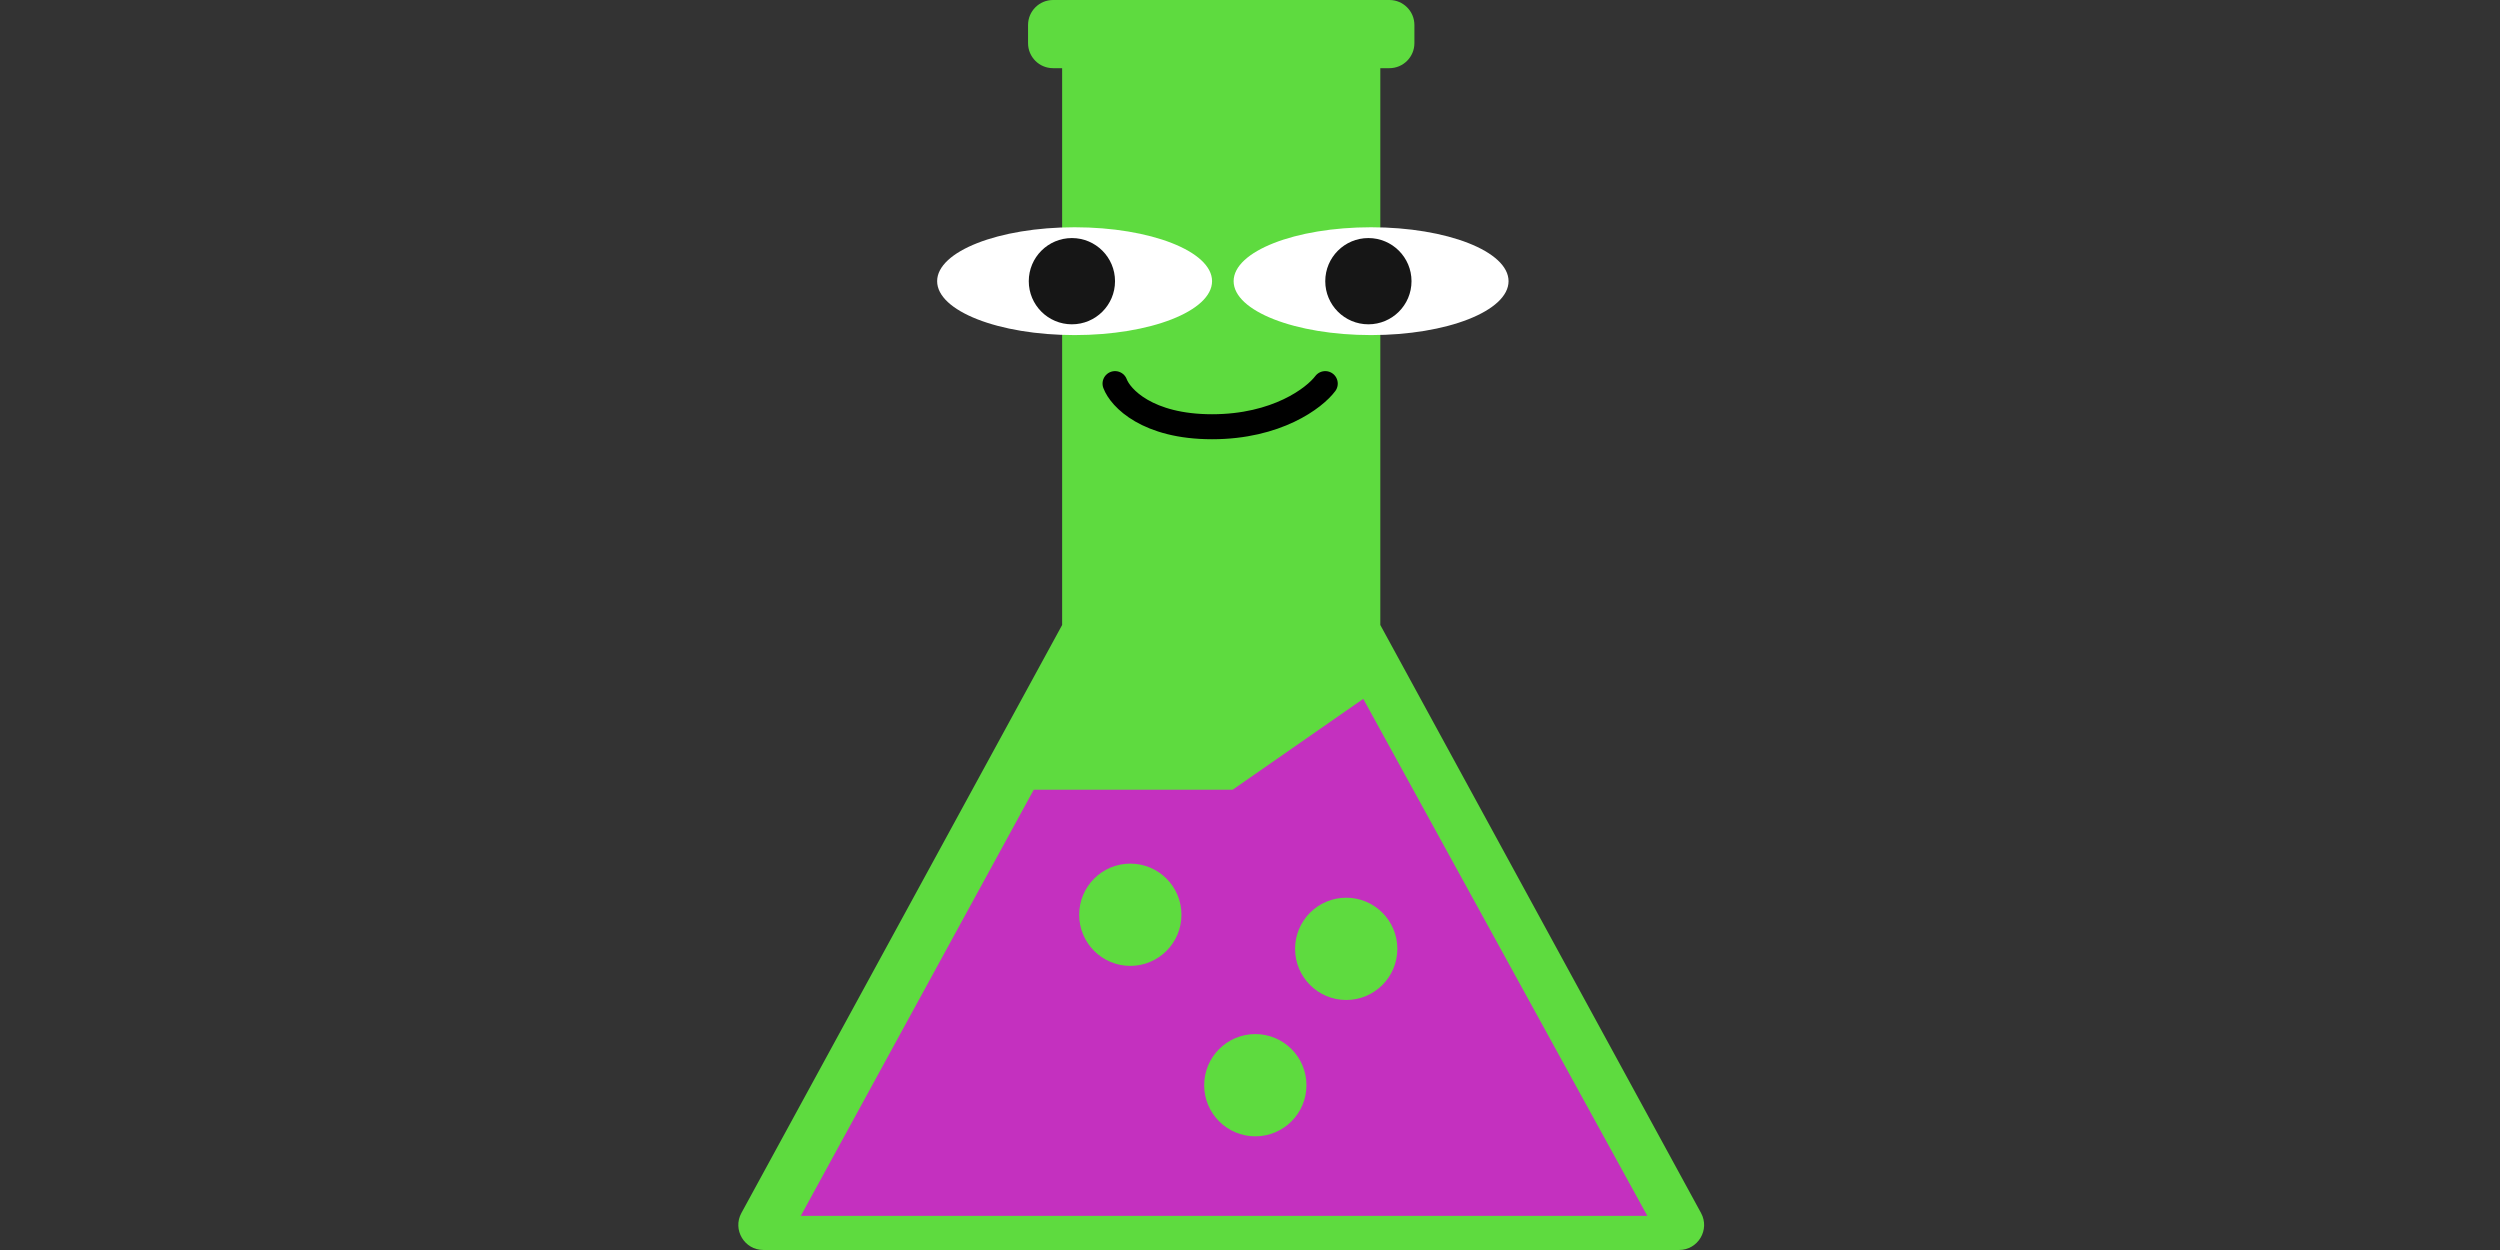
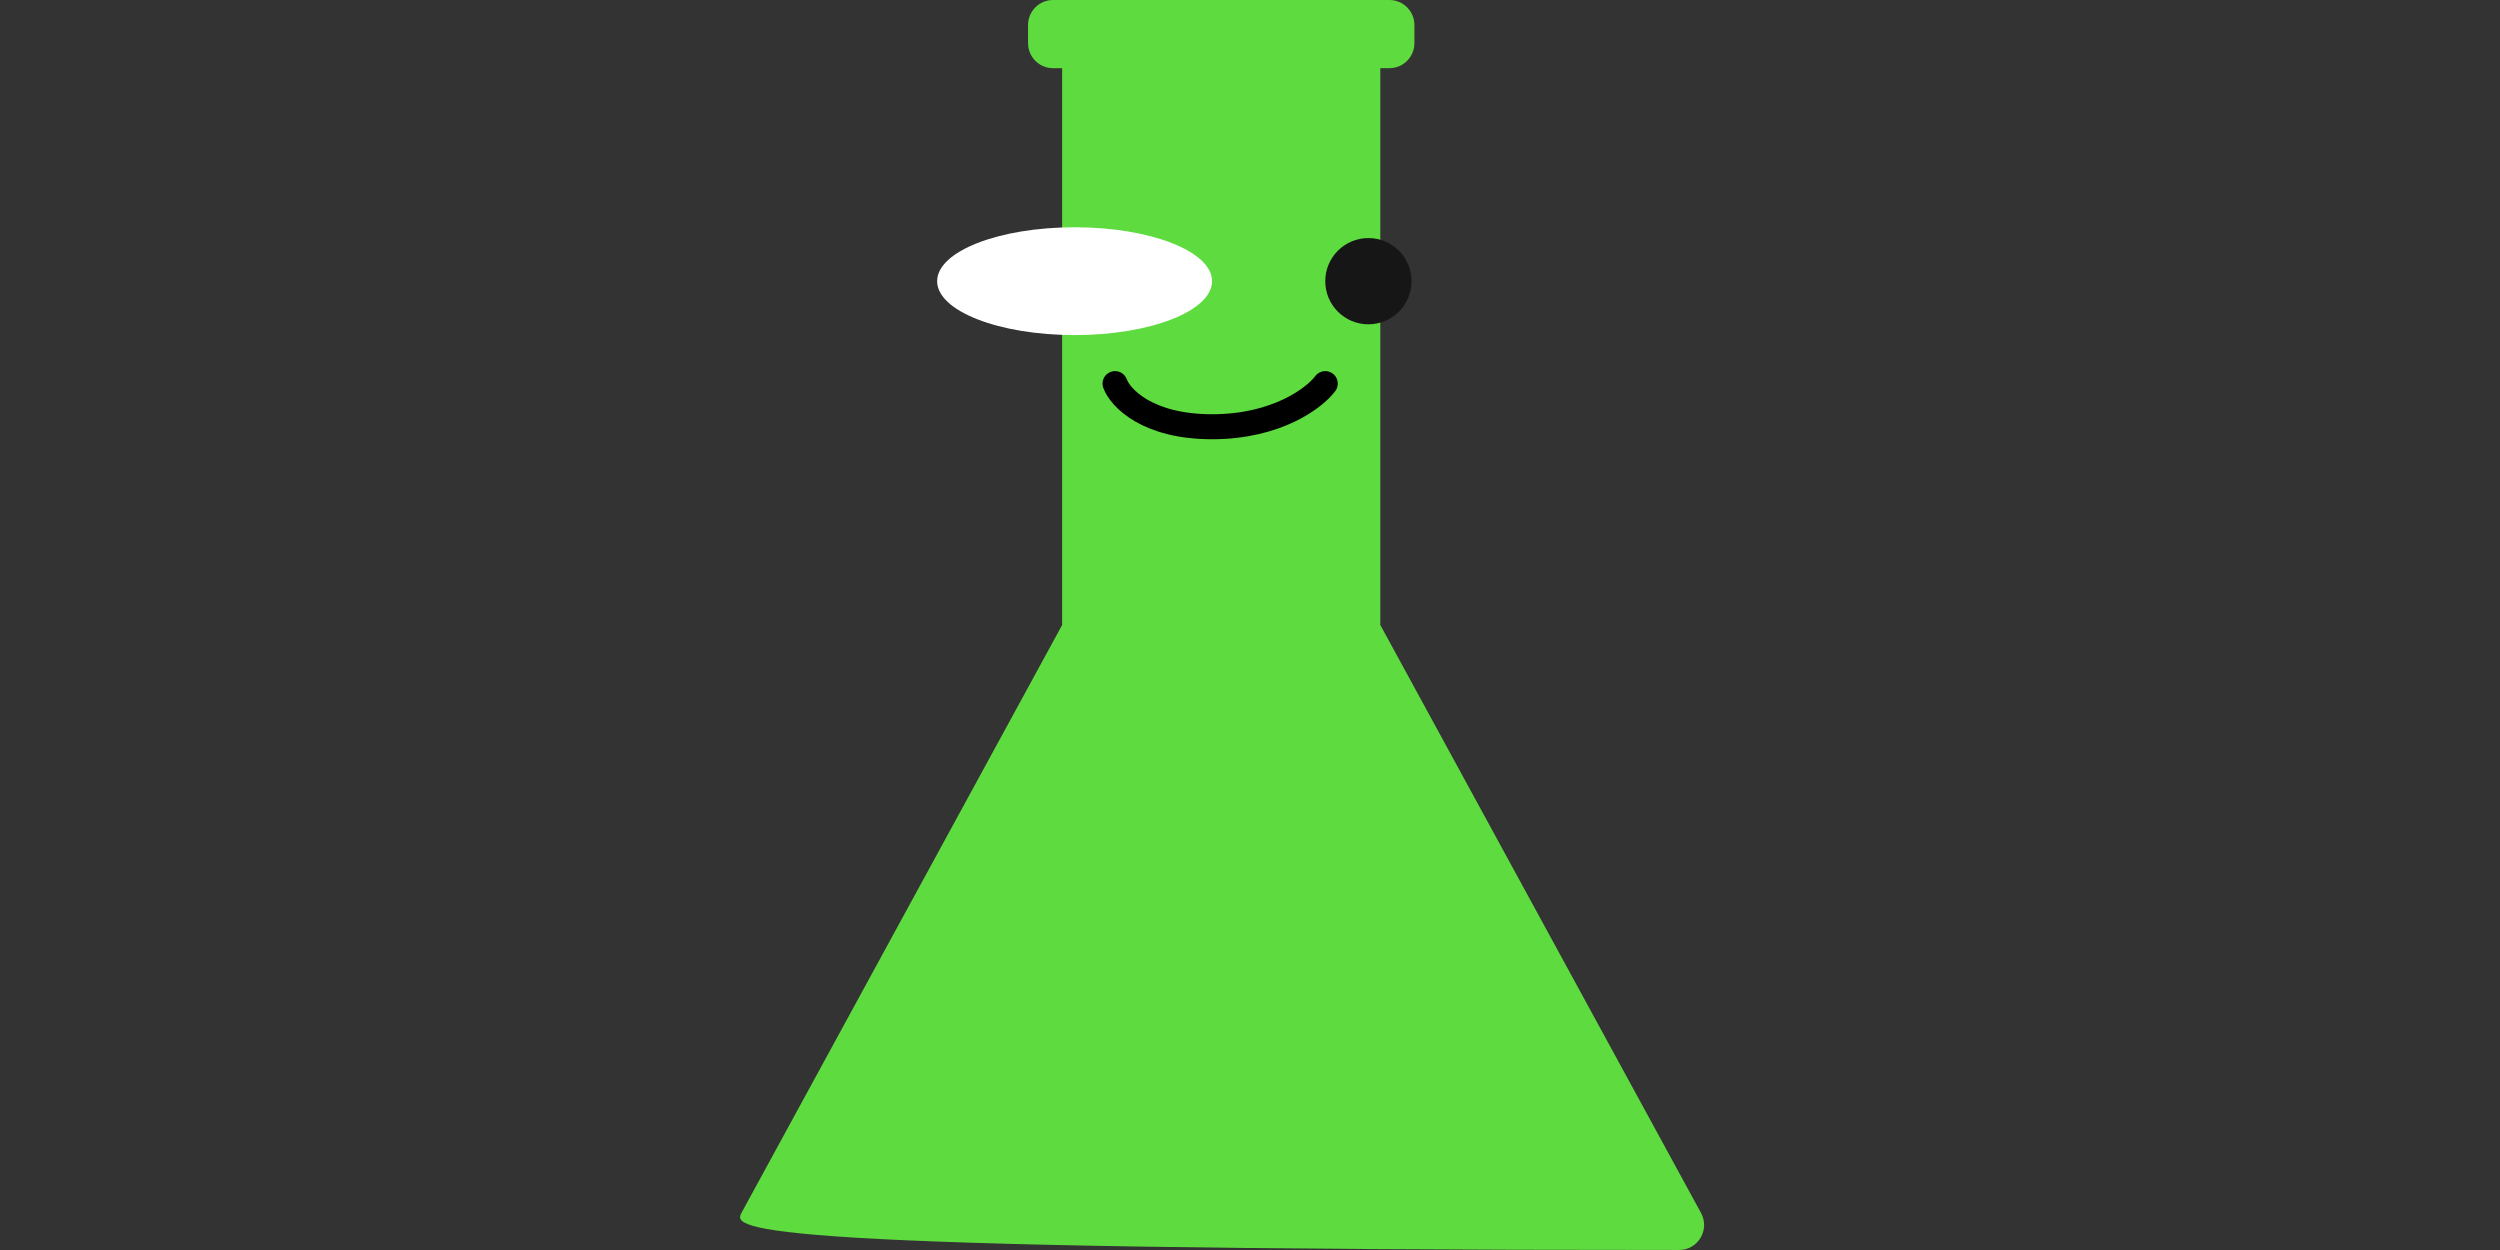
<svg xmlns="http://www.w3.org/2000/svg" width="200" height="100" viewBox="0 0 200 100" fill="none">
  <rect x="0" y="0" width="200" height="100" fill="#333333" stroke="none" />
-   <path fill-rule="evenodd" clip-rule="evenodd" d="M82.244 2C82.244 0.895 83.139 0 84.244 0H84.971H110.425H111.152C112.256 0 113.152 0.895 113.152 2V3.454C113.152 4.559 112.256 5.454 111.152 5.454H110.425V49.999L136.083 97.04C136.81 98.373 135.846 99.998 134.328 99.998H61.068C59.55 99.998 58.585 98.373 59.312 97.04L84.971 49.999V5.454H84.244C83.139 5.454 82.244 4.559 82.244 3.454V2Z" fill="#5EDB3F" />
-   <path fill-rule="evenodd" clip-rule="evenodd" d="M64.062 97.271L82.698 63.181H98.607L109.061 55.908L131.788 97.271H64.062ZM107.697 79.999C109.957 79.999 111.788 78.167 111.788 75.908C111.788 73.648 109.957 71.817 107.697 71.817C105.438 71.817 103.607 73.648 103.607 75.908C103.607 78.167 105.438 79.999 107.697 79.999ZM94.516 73.18C94.516 75.44 92.684 77.271 90.425 77.271C88.166 77.271 86.334 75.44 86.334 73.18C86.334 70.921 88.166 69.09 90.425 69.09C92.684 69.09 94.516 70.921 94.516 73.18ZM100.425 90.907C102.684 90.907 104.516 89.076 104.516 86.816C104.516 84.557 102.684 82.726 100.425 82.726C98.165 82.726 96.334 84.557 96.334 86.816C96.334 89.076 98.165 90.907 100.425 90.907Z" fill="#C430BF" />
+   <path fill-rule="evenodd" clip-rule="evenodd" d="M82.244 2C82.244 0.895 83.139 0 84.244 0H84.971H110.425H111.152C112.256 0 113.152 0.895 113.152 2V3.454C113.152 4.559 112.256 5.454 111.152 5.454H110.425V49.999L136.083 97.04C136.81 98.373 135.846 99.998 134.328 99.998C59.55 99.998 58.585 98.373 59.312 97.04L84.971 49.999V5.454H84.244C83.139 5.454 82.244 4.559 82.244 3.454V2Z" fill="#5EDB3F" />
  <ellipse rx="10.997" ry="4.313" transform="matrix(-1 0 0 1 85.968 22.494)" fill="white" />
-   <circle r="3.45" transform="matrix(-1 0 0 1 85.752 22.495)" fill="#161616" />
-   <ellipse rx="10.997" ry="4.313" transform="matrix(-1 0 0 1 109.687 22.494)" fill="white" />
  <circle r="3.45" transform="matrix(-1 0 0 1 109.471 22.495)" fill="#161616" />
  <path d="M106.021 30.689C105.159 31.84 102.14 34.139 96.965 34.139C91.79 34.139 89.634 31.84 89.203 30.689" stroke="black" stroke-width="2" stroke-linecap="round" stroke-linejoin="round" />
</svg>